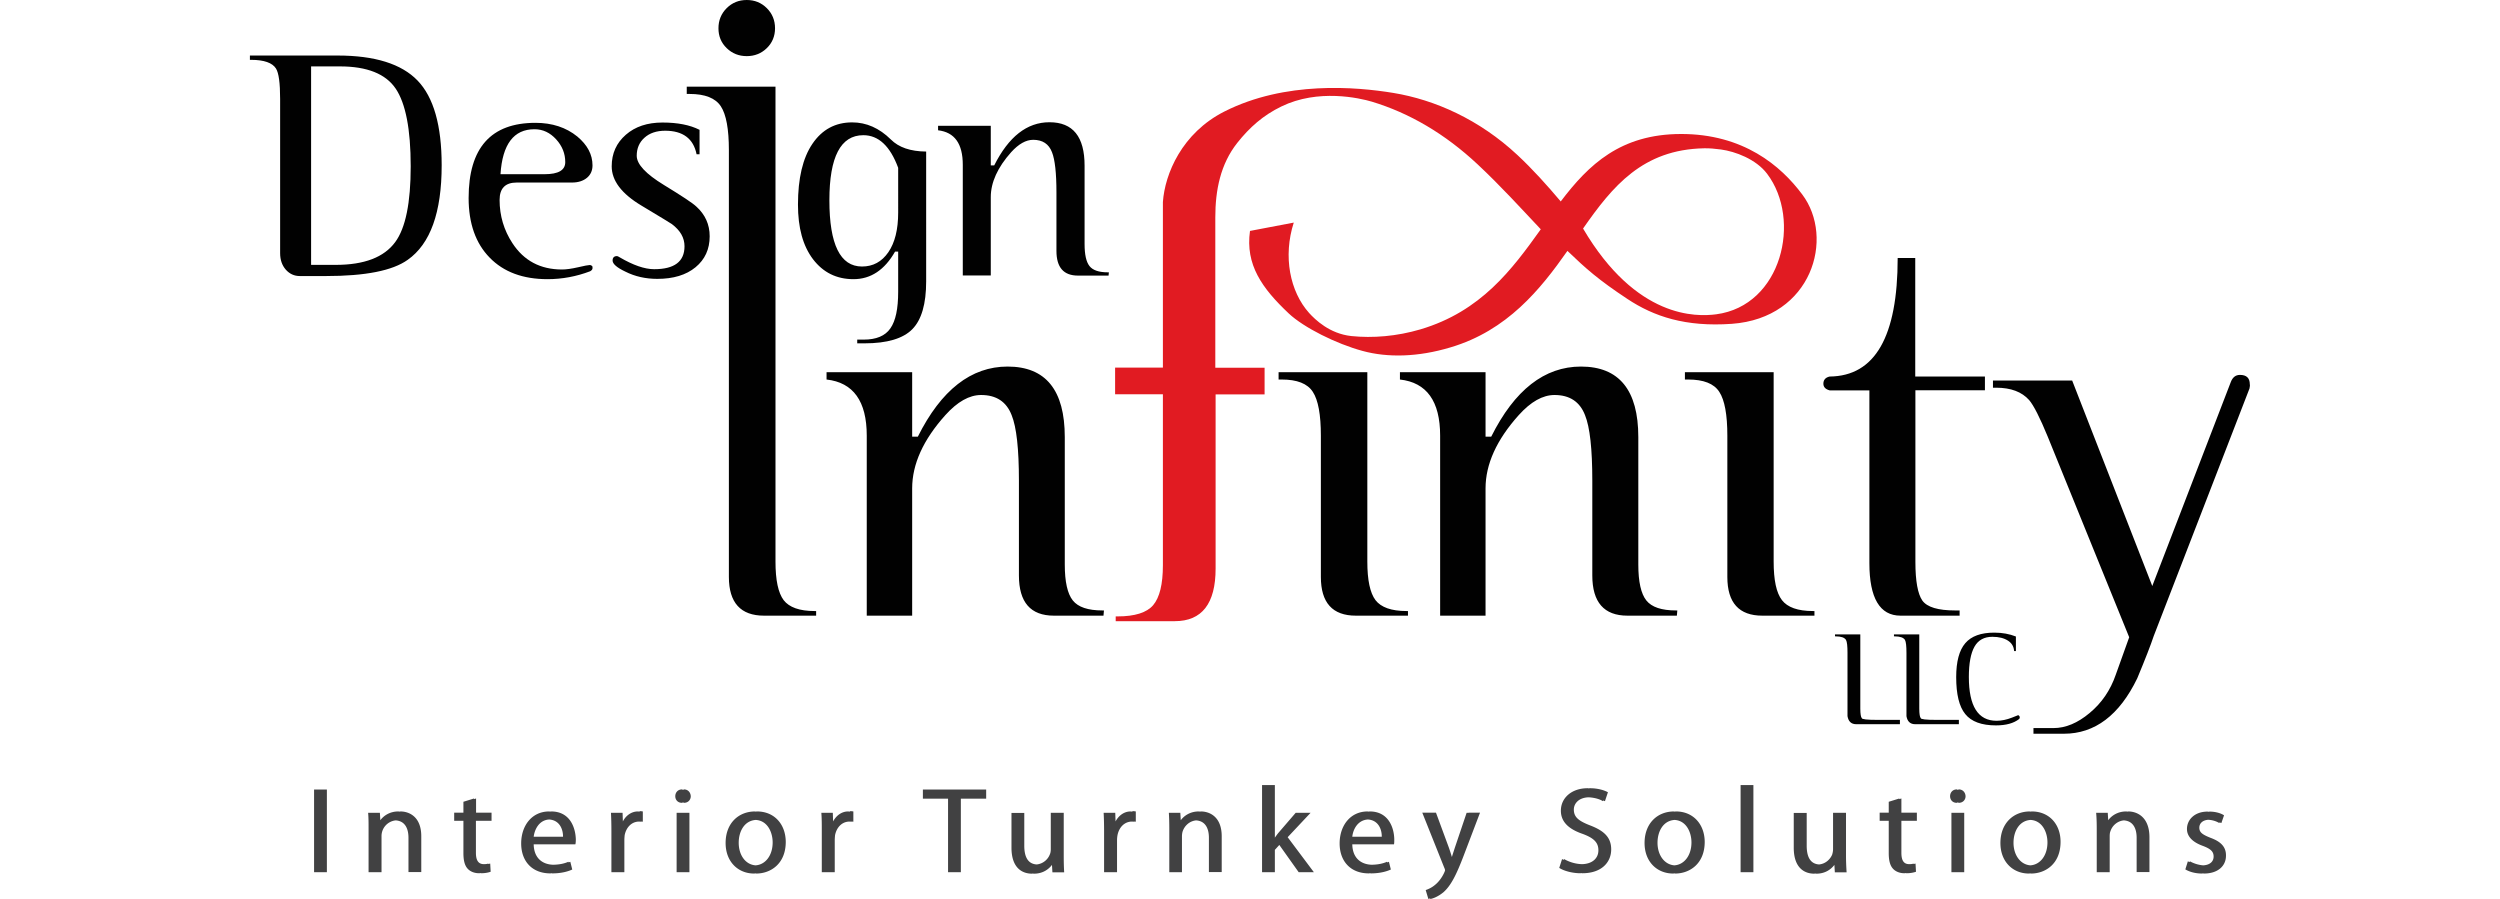
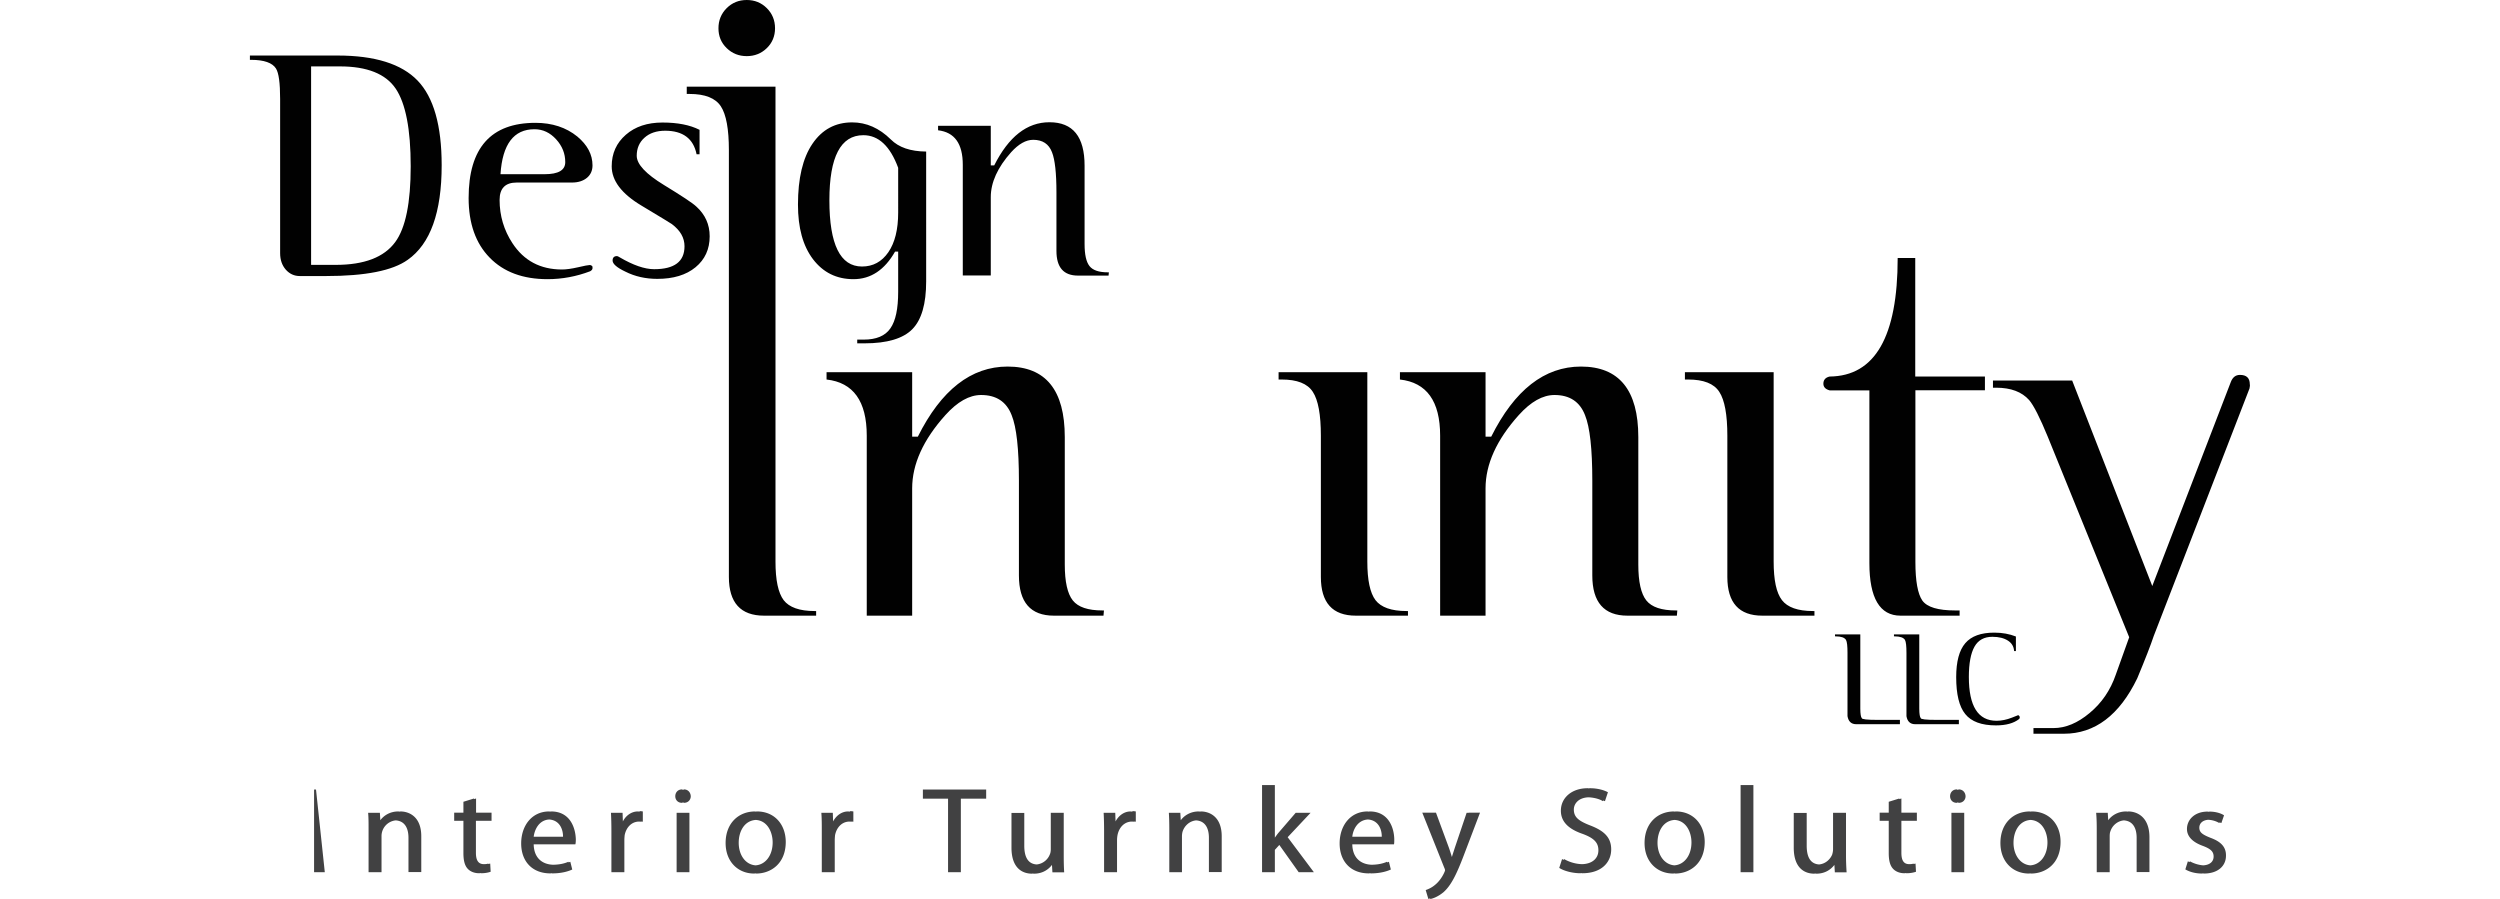
<svg xmlns="http://www.w3.org/2000/svg" height="899" viewBox="25.56 21.27 134.34 60.38" width="2500">
-   <path d="m121.66 30.27c-4.04.01-6.18 2.05-8.06 4.53-.92-1.09-1.88-2.16-2.91-3.12-2.55-2.38-5.54-3.71-8.34-4.17-2.5-.41-7.25-.82-11.34 1.25-2.85 1.44-4 4.19-4.13 6.08v11.12h-3.21v1.79h3.21v11.48c0 1.28-.22 2.17-.65 2.68s-1.24.76-2.4.76h-.12v.32h3.97c1.82 0 2.74-1.18 2.74-3.53v-11.7h3.29v-1.79h-3.31v-10.1c0-1.82.34-3.57 1.48-5.01.81-1.02 1.72-1.84 2.96-2.44 2.46-1.2 5.24-.57 6.08-.32 2.51.76 4.9 2.15 7.1 4.21 1.54 1.44 2.91 2.95 4.24 4.36-1.93 2.7-4.01 5.51-8.08 6.72-1.59.47-3.21.6-4.65.45-1.46-.16-2.42-1.1-2.83-1.55-1.29-1.44-1.76-3.8-1.03-6.07l-2.94.56c-.32 2.27.81 3.85 2.6 5.54 1.01.95 3.19 2.04 4.96 2.52 1.68.46 3.72.42 5.91-.24 3.81-1.13 6.04-3.9 7.85-6.48 1.25 1.2 2.08 1.94 4.03 3.23 1.78 1.18 3.9 1.89 7.01 1.67 5.39-.39 6.93-5.77 4.73-8.69-1.43-1.92-3.95-4.07-8.16-4.06zm2.38 12.11c-1.31.17-5.36.32-8.94-5.76 1.98-2.84 4-5.31 8.13-5.39.35-.01.74.03 1.13.08.95.13 2.35.64 3.1 1.63 2.34 3.09.99 8.86-3.42 9.44z" fill="#e11b22" />
  <path d="m63.59 62.62h-3.5c-1.57 0-2.36-.87-2.36-2.6v-28.67c0-1.41-.18-2.39-.54-2.94s-1.06-.83-2.1-.83h-.19v-.49h5.96v31.89c0 1.25.18 2.11.55 2.6.37.48 1.06.73 2.08.73h.1zm-2.76-39.45c0 .53-.19.98-.55 1.33-.37.36-.82.54-1.35.54s-.98-.18-1.35-.54-.55-.8-.55-1.33.18-.98.55-1.35.82-.55 1.35-.55.98.18 1.35.55c.36.36.55.81.55 1.35zm22.09 39.1-.03.35h-3.33c-1.57 0-2.35-.9-2.35-2.7v-6.37c0-2.12-.16-3.59-.49-4.4-.35-.9-1.03-1.35-2.05-1.35-.79 0-1.59.45-2.4 1.35-1.49 1.66-2.23 3.3-2.23 4.92v8.55h-3.05v-12.09c0-2.31-.9-3.57-2.7-3.77v-.49h5.75v4.33h.38c1.57-3.14 3.58-4.71 6.03-4.71 2.56 0 3.84 1.58 3.84 4.74v8.56c0 1.15.18 1.96.54 2.41s1.02.67 1.99.67zm20.42.35h-3.5c-1.57 0-2.35-.87-2.35-2.6v-9.49c0-1.41-.18-2.39-.54-2.94-.36-.56-1.06-.83-2.09-.83h-.21v-.49h5.96v12.71c0 1.25.18 2.11.55 2.6.37.48 1.06.73 2.08.73h.1zm18.09-.35-.03.35h-3.32c-1.57 0-2.36-.9-2.36-2.7v-6.37c0-2.12-.16-3.59-.49-4.4-.35-.9-1.03-1.35-2.05-1.35-.79 0-1.59.45-2.4 1.35-1.49 1.66-2.23 3.3-2.23 4.92v8.55h-3.05v-12.09c0-2.31-.9-3.57-2.7-3.77v-.49h5.75v4.33h.38c1.57-3.14 3.58-4.71 6.03-4.71 2.56 0 3.85 1.58 3.85 4.74v8.56c0 1.15.18 1.96.54 2.41s1.02.67 1.99.67zm9.21.35h-3.5c-1.57 0-2.35-.87-2.35-2.6v-9.49c0-1.41-.18-2.39-.54-2.94-.36-.56-1.06-.83-2.1-.83h-.21v-.49h5.96v12.71c0 1.25.18 2.11.56 2.6.37.48 1.06.73 2.08.73h.1zm11.46-15.14h-4.68v11.53c0 1.29.16 2.16.47 2.6.32.44 1.05.66 2.2.66h.3v.35h-3.97c-1.39 0-2.09-1.18-2.09-3.53v-11.6h-2.66c-.28-.07-.43-.22-.43-.45 0-.25.14-.42.42-.48 3.05-.03 4.57-2.68 4.57-7.96h1.18v7.96h4.68v.92zm17.76-.12-6.43 16.62c-.21.63-.58 1.58-1.11 2.85-1.2 2.48-2.85 3.72-4.92 3.72h-2.05v-.38h1.35c.81 0 1.62-.34 2.42-1.01.81-.67 1.4-1.53 1.76-2.58l.9-2.51-5.47-13.47c-.53-1.29-.95-2.11-1.25-2.46-.49-.55-1.22-.83-2.22-.83h-.21v-.48h5.32l5.38 13.8 5.27-13.69c.12-.32.32-.49.62-.49.44 0 .66.21.66.63.02.07 0 .16-.02.28zm-23.48 22.55h-2.94c-.32 0-.52-.18-.58-.54v-4.24c0-.46-.03-.75-.1-.88-.1-.16-.33-.24-.7-.24h-.04v-.13h1.7v4.98c0 .36.04.58.1.64 0 .08.35.12 1.05.12h1.51zm3.96 0h-2.94c-.32 0-.52-.18-.58-.54v-4.24c0-.46-.03-.75-.1-.88-.1-.16-.33-.24-.7-.24h-.04v-.13h1.7v4.98c0 .36.04.58.1.64 0 .08.35.12 1.05.12h1.51zm4.07-.54c.01.04.02.06.02.08 0 .04-.01.07-.04.11-.37.29-.89.43-1.56.43-.96 0-1.65-.25-2.06-.76-.41-.5-.61-1.33-.61-2.48 0-1.04.2-1.8.61-2.28s1.06-.71 1.95-.71c.54 0 1.02.09 1.45.26v.98h-.12c-.02-.3-.15-.53-.41-.7s-.61-.26-1.05-.26c-.55 0-.95.22-1.2.66s-.38 1.12-.38 2.04c0 1.96.62 2.94 1.86 2.94.33 0 .67-.07 1.03-.21.3-.12.44-.17.42-.17.03.02.06.03.09.07zm-112.96-44.37c2.5 0 4.29.56 5.37 1.68s1.62 3.02 1.62 5.69c0 3.17-.76 5.28-2.28 6.35-1.02.73-2.85 1.09-5.48 1.09h-1.77c-.37 0-.68-.14-.94-.43-.25-.29-.38-.65-.38-1.11v-10.35c0-1.07-.09-1.75-.28-2.05-.24-.38-.8-.58-1.66-.58h-.09v-.29zm-.13 14.06c1.92 0 3.25-.51 4-1.53.7-.95 1.04-2.65 1.04-5.09 0-2.49-.34-4.23-1.01-5.22s-1.92-1.49-3.74-1.49h-1.94v13.33zm17.09.43c-.92.35-1.88.53-2.86.53-1.65 0-2.95-.48-3.89-1.45-.94-.96-1.41-2.3-1.41-4 0-3.37 1.5-5.05 4.49-5.05 1.12 0 2.06.31 2.81.92.68.57 1.02 1.21 1.02 1.94 0 .34-.12.62-.37.83s-.59.32-1.01.32h-3.71c-.77 0-1.15.39-1.15 1.17 0 1.06.29 2.03.86 2.9.77 1.18 1.88 1.77 3.33 1.77.29 0 .64-.05 1.08-.15.43-.1.69-.15.78-.15.08 0 .15.04.19.11v.09c.01.08-.05.16-.16.22zm-3.05-6.52c.92 0 1.38-.27 1.38-.81 0-.57-.2-1.08-.61-1.53s-.89-.68-1.46-.68c-1.39 0-2.15 1.01-2.28 3.02z" fill="#010101" />
  <path d="m55.56 31.63c-.21-1.05-.92-1.58-2.11-1.58-.58 0-1.05.16-1.39.47-.35.31-.52.72-.52 1.21 0 .57.61 1.22 1.82 1.96s1.94 1.22 2.18 1.45c.6.54.9 1.21.9 2 0 .87-.32 1.56-.95 2.08s-1.49.78-2.57.78c-.78 0-1.5-.16-2.15-.49-.57-.27-.85-.52-.85-.74 0-.2.1-.3.3-.3.03 0 .09.03.19.09.89.52 1.66.79 2.3.79 1.36 0 2.04-.51 2.04-1.54 0-.57-.28-1.06-.85-1.49-.03-.03-.71-.44-2.04-1.24-1.34-.8-2-1.68-2-2.64 0-.87.32-1.57.95-2.12s1.45-.82 2.46-.82 1.84.16 2.49.49v1.64zm15.42 8.54c0 1.51-.31 2.58-.93 3.21s-1.69.95-3.21.95h-.49v-.25h.43c.85 0 1.45-.25 1.8-.76.35-.5.52-1.32.52-2.44v-2.71h-.21c-.7 1.23-1.63 1.85-2.79 1.85-1.14 0-2.04-.45-2.72-1.34-.68-.9-1.01-2.11-1.01-3.67 0-1.76.32-3.12.97-4.08s1.54-1.44 2.67-1.44c.95 0 1.82.38 2.6 1.15.53.53 1.31.8 2.37.81zm-1.88-7.63c-.54-1.46-1.32-2.19-2.34-2.19-1.52 0-2.28 1.45-2.28 4.37 0 2.97.73 4.45 2.19 4.45.74 0 1.33-.32 1.77-.96s.66-1.53.66-2.66zm14.15 7.03-.02.21h-2.05c-.97 0-1.45-.55-1.45-1.66v-3.92c0-1.31-.1-2.21-.3-2.71-.21-.55-.63-.83-1.26-.83-.49 0-.98.28-1.48.83-.91 1.02-1.37 2.03-1.37 3.02v5.26h-1.88v-7.43c0-1.42-.55-2.19-1.66-2.32v-.3h3.54v2.66h.23c.97-1.93 2.2-2.9 3.71-2.9 1.58 0 2.36.97 2.36 2.92v5.26c0 .71.11 1.2.33 1.48s.63.42 1.23.42h.07z" fill="#010101" />
-   <path d="m30 74.3h-.13v5.55h.86v-5.55h-.14zm5.67 1.47c-.02 0-.03.01-.05.01-.03 0-.06-.01-.09-.01-.57 0-.98.28-1.21.59l-.03-.5h-.79c.03.33.03.66.03 1.08v2.91h.87v-2.41a1.06 1.06 0 0 1 .95-1.07c.63.04.86.55.86 1.17v2.3h.86v-2.38c.01-1.36-.84-1.69-1.4-1.69zm5.08.09v-.96l-.14.04v-.04l-.71.22v.73h-.62v.55h.62v2.17c0 .47.08.82.28 1.04.17.19.44.31.78.31.03 0 .06-.01.09-.01.01 0 .03.01.04.01.28 0 .5-.05.64-.1l-.03-.55-.13.03v-.03c-.08.03-.18.04-.31.04-.38-.01-.52-.29-.52-.77v-2.14h1.05v-.55h-1.04zm5.04-.09c-.03 0-.05.01-.07.01s-.04-.01-.06-.01c-1.16 0-1.88.95-1.88 2.15s.74 2.01 1.96 2.01c.03 0 .05-.01.08-.01.02 0 .03.01.05.01.64 0 1.08-.14 1.34-.26l-.13-.52c-.04.02-.09.03-.12.04l-.01-.04c-.25.11-.56.19-1.02.2-.7-.02-1.29-.42-1.31-1.37h2.8c.02-.08.03-.19.03-.34-.02-.72-.35-1.87-1.66-1.87zm-1.17 1.7c.06-.49.36-1.12 1.04-1.16.74.05.94.72.93 1.16zm7.09-1.69c-.03 0-.06-.01-.09-.01-.42 0-.8.26-1.01.67l-.02-.58h-.78c.02.37.03.77.03 1.25v2.74h.87v-2.14c0-.11.01-.23.02-.34.1-.52.45-.9.94-.92.05 0 .1 0 .15.01v-.01c.04 0 .09 0 .13.01v-.69c-.07-.01-.12-.02-.2-.02-.01.02-.03.03-.04.03zm3.01-1.49c-.03 0-.04.03-.07.03s-.04-.03-.07-.03c-.27 0-.45.2-.45.46 0 .24.17.44.44.44h.01c.03 0 .04-.02.07-.03.02 0 .04.03.06.03h.01c.28 0 .45-.21.45-.44-.01-.26-.19-.46-.45-.46zm-.36 1.57h-.14v3.99h.86v-3.99h-.13zm5.26-.09c-.03 0-.06.01-.09.01-.02 0-.03-.01-.04-.01-1.1 0-1.98.78-1.98 2.12 0 1.26.84 2.05 1.91 2.05h.01c.03 0 .06-.01.09-.01.01 0 .02.01.04.01h.01c.95 0 1.98-.64 1.98-2.13-.01-1.2-.78-2.04-1.93-2.04zm-1.23 2.1c0-.73.36-1.48 1.15-1.53.8.05 1.13.85 1.13 1.51 0 .88-.49 1.5-1.15 1.54-.67-.05-1.13-.68-1.13-1.52zm7.44-2.09c-.03 0-.06-.01-.09-.01-.42 0-.79.26-1.01.67l-.02-.58h-.77c.03.37.03.77.03 1.25v2.74h.87v-2.14c0-.11.01-.23.02-.34.1-.52.45-.9.94-.92.05 0 .1 0 .15.01v-.01c.04 0 .09 0 .14.01v-.69c-.07-.01-.13-.02-.2-.02-.03.02-.04.03-.06.03zm5.07-1.48h-.14v.61h1.69v4.94h.86v-4.94h1.7v-.61h-.14zm9.32 1.56h-.87v2.44c0 .14-.02.27-.07.37-.12.31-.44.62-.88.66-.6-.04-.83-.53-.83-1.26v-2.2h-.86v2.33c0 1.4.75 1.75 1.38 1.75.02 0 .03-.01.04-.01.03 0 .06.01.09.01.6 0 .99-.3 1.21-.59l.03.5h.79c-.02-.31-.03-.68-.03-1.1zm4.58-.08c-.03 0-.06-.01-.09-.01-.42 0-.79.26-1.01.67l-.02-.58h-.78c.02.37.03.77.03 1.25v2.74h.87v-2.14c0-.11.01-.23.03-.34.1-.52.45-.9.94-.92.05 0 .1 0 .15.01v-.01c.05 0 .09 0 .14.01v-.69c-.07-.01-.12-.02-.2-.02-.03.02-.05.03-.06.03zm4.63-.01c-.02 0-.03.01-.05.01-.03 0-.06-.01-.09-.01-.57 0-.98.28-1.21.59l-.03-.5h-.77c.02.33.03.66.03 1.08v2.91h.85v-2.41c0-.12.02-.25.05-.34.13-.38.47-.69.9-.73.63.04.86.55.86 1.17v2.3h.86v-2.38c.01-1.36-.84-1.69-1.4-1.69zm7.37.09h-1l-1.18 1.37c-.07.09-.15.2-.22.3v-3.53h-.86v5.85h.86v-1.5l.3-.33 1.3 1.83h1.02l-1.76-2.35zm3.97-.09c-.02 0-.05.01-.07.01s-.04-.01-.07-.01c-1.16 0-1.88.95-1.88 2.15s.74 2.01 1.96 2.01c.03 0 .05-.01.09-.01.02 0 .03.01.05.01.63 0 1.08-.14 1.34-.26l-.13-.52c-.04.02-.09.03-.12.04l-.01-.04c-.25.11-.56.19-1.02.2-.7-.02-1.29-.42-1.31-1.37h2.8c.02-.08.02-.19.02-.34-.01-.72-.35-1.87-1.65-1.87zm-1.17 1.7c.05-.49.36-1.12 1.05-1.16.74.05.94.72.93 1.16zm7.82-1.61h-.14l-.79 2.34c-.07.22-.14.43-.2.63-.06-.2-.13-.42-.2-.62l-.87-2.36h-.92l1.47 3.68c.04.09.06.15.06.19s-.03.1-.06.17c-.17.37-.41.65-.61.81-.21.18-.45.29-.63.35l.18.6c.03-.01.08-.03.12-.04l.01.04c.18-.03.53-.16.89-.46.49-.44.85-1.13 1.37-2.5l1.08-2.84h-.76zm8.16.85c-.77-.3-1.1-.55-1.1-1.07 0-.36.28-.79.98-.82.46.02.81.15.97.26l.02-.05c.03.02.09.04.12.05l.2-.6c-.24-.13-.66-.27-1.22-.27-.02 0-.04.01-.06.01-.03 0-.05-.01-.08-.01-1.08 0-1.8.65-1.8 1.51 0 .77.56 1.25 1.47 1.56.75.28 1.05.58 1.05 1.1 0 .54-.41.91-1.09.93-.47-.01-.9-.16-1.21-.34l-.02.05c-.04-.02-.08-.03-.12-.05l-.19.59c.3.2.88.36 1.42.36.02 0 .03-.01.04-.01.03 0 .06.01.09.01 1.31 0 1.94-.75 1.94-1.6 0-.8-.47-1.25-1.41-1.61zm5.76-.94c-.03 0-.06.01-.09.01-.02 0-.03-.01-.04-.01-1.1 0-1.98.78-1.98 2.12 0 1.26.84 2.05 1.92 2.05.03 0 .06-.01.09-.01.02 0 .03.01.04.01h.01c.95 0 1.98-.64 1.98-2.13-.01-1.2-.79-2.04-1.93-2.04zm-1.24 2.1c0-.73.36-1.48 1.15-1.53.8.05 1.13.85 1.13 1.51 0 .88-.49 1.5-1.15 1.54-.66-.05-1.13-.68-1.13-1.52zm5.72-3.87h-.14v5.85h.86v-5.85h-.13zm6.93 1.86h-.86v2.44c0 .14-.03.27-.06.37-.13.31-.44.62-.88.66-.6-.04-.83-.53-.83-1.26v-2.2h-.87v2.33c0 1.4.75 1.75 1.38 1.75.02 0 .03-.01.05-.01.03 0 .06.01.09.01.6 0 .99-.3 1.21-.59l.03.5h.79c-.02-.31-.04-.68-.04-1.1v-2.9zm3.73 0v-.96l-.14.04v-.04l-.71.22v.73h-.61v.55h.61v2.17c0 .47.08.82.28 1.04.17.19.44.31.78.31.03 0 .06-.01.09-.01.02 0 .03.01.04.01.28 0 .5-.05.64-.1l-.03-.55-.13.03v-.03c-.08.03-.18.04-.31.04-.38-.01-.51-.29-.51-.77v-2.14h1.04v-.55h-1.04zm3.86-1.57c-.03 0-.04.03-.07.03-.02 0-.04-.03-.07-.03-.27 0-.45.2-.45.46 0 .24.17.44.44.44h.01c.03 0 .04-.02.07-.03.02 0 .04.03.06.03h.01c.28 0 .45-.21.45-.44-.01-.26-.19-.46-.45-.46zm-.36 1.57h-.14v3.99h.86v-3.99h-.13zm5.26-.09c-.03 0-.06.01-.09.01-.02 0-.03-.01-.04-.01-1.09 0-1.98.78-1.98 2.12 0 1.26.84 2.05 1.91 2.05h.01c.03 0 .06-.01.09-.01.01 0 .02.01.04.01h.01c.95 0 1.98-.64 1.98-2.13 0-1.2-.78-2.04-1.93-2.04zm-1.23 2.1c0-.73.36-1.48 1.15-1.53.8.05 1.13.85 1.13 1.51 0 .88-.49 1.5-1.15 1.54-.66-.05-1.13-.68-1.13-1.52zm7.71-2.1c-.02 0-.03.01-.05.01-.03 0-.06-.01-.09-.01-.57 0-.98.28-1.21.59l-.03-.5h-.78c.03.33.04.66.04 1.08v2.91h.87v-2.41c0-.12.01-.25.05-.34.12-.38.47-.69.9-.73.63.04.86.55.86 1.17v2.3h.86v-2.38c-.02-1.36-.87-1.69-1.42-1.69zm5.52 1.77c-.52-.21-.75-.35-.75-.68 0-.28.21-.5.59-.53.33.01.61.13.75.22l.02-.05c.04.02.09.04.12.05l.18-.52c-.21-.14-.57-.25-.97-.25-.02 0-.04.01-.06.01-.03 0-.05-.01-.08-.01-.85 0-1.38.53-1.38 1.17 0 .47.34.87 1.06 1.13.53.2.73.38.73.72 0 .32-.23.56-.69.59-.34-.02-.69-.15-.9-.27l-.02.05c-.04-.02-.09-.03-.12-.05l-.17.54c.28.17.68.28 1.12.28.02 0 .04-.01.06-.01s.05.01.07.01c.93 0 1.48-.5 1.48-1.2.01-.6-.36-.95-1.04-1.2z" fill="#414142" />
+   <path d="m30 74.3h-.13v5.55h.86h-.14zm5.67 1.47c-.02 0-.03.01-.05.01-.03 0-.06-.01-.09-.01-.57 0-.98.28-1.21.59l-.03-.5h-.79c.03.33.03.66.03 1.08v2.91h.87v-2.41a1.06 1.06 0 0 1 .95-1.07c.63.04.86.55.86 1.17v2.3h.86v-2.38c.01-1.36-.84-1.69-1.4-1.69zm5.08.09v-.96l-.14.04v-.04l-.71.22v.73h-.62v.55h.62v2.17c0 .47.08.82.28 1.04.17.19.44.31.78.31.03 0 .06-.01.09-.01.01 0 .03.01.04.01.28 0 .5-.05.64-.1l-.03-.55-.13.03v-.03c-.08.03-.18.04-.31.04-.38-.01-.52-.29-.52-.77v-2.14h1.05v-.55h-1.04zm5.04-.09c-.03 0-.05.01-.07.01s-.04-.01-.06-.01c-1.16 0-1.88.95-1.88 2.15s.74 2.01 1.96 2.01c.03 0 .05-.01.08-.01.02 0 .03.01.05.01.64 0 1.08-.14 1.34-.26l-.13-.52c-.04.02-.09.03-.12.04l-.01-.04c-.25.11-.56.19-1.02.2-.7-.02-1.29-.42-1.31-1.37h2.8c.02-.08.03-.19.03-.34-.02-.72-.35-1.87-1.66-1.87zm-1.17 1.7c.06-.49.36-1.12 1.04-1.16.74.05.94.72.93 1.16zm7.09-1.69c-.03 0-.06-.01-.09-.01-.42 0-.8.26-1.01.67l-.02-.58h-.78c.02.37.03.77.03 1.25v2.74h.87v-2.14c0-.11.01-.23.02-.34.1-.52.45-.9.94-.92.05 0 .1 0 .15.01v-.01c.04 0 .09 0 .13.01v-.69c-.07-.01-.12-.02-.2-.02-.01.02-.03.03-.04.03zm3.01-1.49c-.03 0-.04.03-.07.03s-.04-.03-.07-.03c-.27 0-.45.2-.45.46 0 .24.17.44.44.44h.01c.03 0 .04-.02.07-.03.02 0 .04.03.06.03h.01c.28 0 .45-.21.45-.44-.01-.26-.19-.46-.45-.46zm-.36 1.57h-.14v3.99h.86v-3.99h-.13zm5.26-.09c-.03 0-.06.01-.09.01-.02 0-.03-.01-.04-.01-1.1 0-1.98.78-1.98 2.12 0 1.26.84 2.05 1.91 2.05h.01c.03 0 .06-.01.09-.01.01 0 .02.01.04.01h.01c.95 0 1.98-.64 1.98-2.13-.01-1.2-.78-2.04-1.93-2.04zm-1.23 2.1c0-.73.36-1.48 1.15-1.53.8.05 1.13.85 1.13 1.51 0 .88-.49 1.5-1.15 1.54-.67-.05-1.13-.68-1.13-1.52zm7.44-2.09c-.03 0-.06-.01-.09-.01-.42 0-.79.26-1.01.67l-.02-.58h-.77c.03.37.03.77.03 1.25v2.74h.87v-2.14c0-.11.01-.23.02-.34.1-.52.45-.9.94-.92.05 0 .1 0 .15.01v-.01c.04 0 .09 0 .14.01v-.69c-.07-.01-.13-.02-.2-.02-.03.02-.04.03-.06.03zm5.07-1.48h-.14v.61h1.69v4.94h.86v-4.94h1.7v-.61h-.14zm9.32 1.56h-.87v2.44c0 .14-.02.27-.07.37-.12.31-.44.62-.88.66-.6-.04-.83-.53-.83-1.26v-2.2h-.86v2.33c0 1.4.75 1.75 1.38 1.75.02 0 .03-.01.04-.01.03 0 .06.01.09.01.6 0 .99-.3 1.21-.59l.03.5h.79c-.02-.31-.03-.68-.03-1.1zm4.58-.08c-.03 0-.06-.01-.09-.01-.42 0-.79.26-1.01.67l-.02-.58h-.78c.02.37.03.77.03 1.25v2.74h.87v-2.14c0-.11.01-.23.03-.34.1-.52.45-.9.94-.92.05 0 .1 0 .15.01v-.01c.05 0 .09 0 .14.01v-.69c-.07-.01-.12-.02-.2-.02-.03.02-.05.03-.06.03zm4.63-.01c-.02 0-.03.01-.05.01-.03 0-.06-.01-.09-.01-.57 0-.98.28-1.21.59l-.03-.5h-.77c.02.33.03.66.03 1.08v2.91h.85v-2.41c0-.12.02-.25.05-.34.13-.38.47-.69.9-.73.63.04.86.55.86 1.17v2.3h.86v-2.38c.01-1.36-.84-1.69-1.4-1.69zm7.37.09h-1l-1.18 1.37c-.07.09-.15.2-.22.3v-3.53h-.86v5.85h.86v-1.5l.3-.33 1.3 1.83h1.02l-1.76-2.35zm3.97-.09c-.02 0-.05.01-.07.01s-.04-.01-.07-.01c-1.16 0-1.88.95-1.88 2.15s.74 2.01 1.96 2.01c.03 0 .05-.01.09-.01.02 0 .03.01.05.01.63 0 1.08-.14 1.34-.26l-.13-.52c-.04.02-.09.03-.12.04l-.01-.04c-.25.11-.56.19-1.02.2-.7-.02-1.29-.42-1.31-1.37h2.8c.02-.08.02-.19.02-.34-.01-.72-.35-1.87-1.65-1.87zm-1.17 1.7c.05-.49.36-1.12 1.05-1.16.74.05.94.72.93 1.16zm7.82-1.61h-.14l-.79 2.34c-.07.22-.14.43-.2.63-.06-.2-.13-.42-.2-.62l-.87-2.36h-.92l1.47 3.68c.04.09.06.15.06.19s-.03.1-.06.17c-.17.37-.41.65-.61.81-.21.18-.45.29-.63.35l.18.6c.03-.01.08-.03.12-.04l.01.04c.18-.03.53-.16.89-.46.49-.44.85-1.13 1.37-2.5l1.08-2.84h-.76zm8.16.85c-.77-.3-1.1-.55-1.1-1.07 0-.36.28-.79.98-.82.46.02.81.15.97.26l.02-.05c.03.02.09.04.12.05l.2-.6c-.24-.13-.66-.27-1.22-.27-.02 0-.04.01-.06.01-.03 0-.05-.01-.08-.01-1.08 0-1.8.65-1.8 1.51 0 .77.56 1.25 1.47 1.56.75.28 1.05.58 1.05 1.1 0 .54-.41.91-1.09.93-.47-.01-.9-.16-1.21-.34l-.02.05c-.04-.02-.08-.03-.12-.05l-.19.59c.3.2.88.36 1.42.36.02 0 .03-.01.04-.01.03 0 .06.01.09.01 1.31 0 1.94-.75 1.94-1.6 0-.8-.47-1.25-1.41-1.61zm5.76-.94c-.03 0-.06.01-.09.01-.02 0-.03-.01-.04-.01-1.1 0-1.98.78-1.98 2.12 0 1.26.84 2.05 1.92 2.05.03 0 .06-.01.09-.01.02 0 .03.01.04.01h.01c.95 0 1.98-.64 1.98-2.13-.01-1.2-.79-2.04-1.93-2.04zm-1.24 2.1c0-.73.36-1.48 1.15-1.53.8.05 1.13.85 1.13 1.51 0 .88-.49 1.5-1.15 1.54-.66-.05-1.13-.68-1.13-1.52zm5.72-3.87h-.14v5.85h.86v-5.85h-.13zm6.93 1.86h-.86v2.44c0 .14-.03.27-.06.37-.13.31-.44.62-.88.66-.6-.04-.83-.53-.83-1.26v-2.2h-.87v2.33c0 1.4.75 1.75 1.38 1.75.02 0 .03-.01.05-.01.03 0 .06.01.09.01.6 0 .99-.3 1.21-.59l.03.5h.79c-.02-.31-.04-.68-.04-1.1v-2.9zm3.73 0v-.96l-.14.04v-.04l-.71.22v.73h-.61v.55h.61v2.17c0 .47.08.82.28 1.04.17.19.44.31.78.31.03 0 .06-.01.09-.01.02 0 .03.01.04.01.28 0 .5-.05.64-.1l-.03-.55-.13.03v-.03c-.08.03-.18.04-.31.04-.38-.01-.51-.29-.51-.77v-2.14h1.04v-.55h-1.04zm3.86-1.57c-.03 0-.04.03-.07.03-.02 0-.04-.03-.07-.03-.27 0-.45.2-.45.46 0 .24.17.44.44.44h.01c.03 0 .04-.02.07-.03.02 0 .04.03.06.03h.01c.28 0 .45-.21.45-.44-.01-.26-.19-.46-.45-.46zm-.36 1.57h-.14v3.99h.86v-3.99h-.13zm5.26-.09c-.03 0-.06.01-.09.01-.02 0-.03-.01-.04-.01-1.09 0-1.98.78-1.98 2.12 0 1.26.84 2.05 1.91 2.05h.01c.03 0 .06-.01.09-.01.01 0 .02.01.04.01h.01c.95 0 1.98-.64 1.98-2.13 0-1.2-.78-2.04-1.93-2.04zm-1.23 2.1c0-.73.36-1.48 1.15-1.53.8.05 1.13.85 1.13 1.51 0 .88-.49 1.5-1.15 1.54-.66-.05-1.13-.68-1.13-1.52zm7.71-2.1c-.02 0-.03.01-.05.01-.03 0-.06-.01-.09-.01-.57 0-.98.28-1.21.59l-.03-.5h-.78c.03.33.04.66.04 1.08v2.91h.87v-2.41c0-.12.01-.25.05-.34.12-.38.47-.69.9-.73.63.04.86.55.86 1.17v2.3h.86v-2.38c-.02-1.36-.87-1.69-1.42-1.69zm5.52 1.77c-.52-.21-.75-.35-.75-.68 0-.28.21-.5.59-.53.33.01.61.13.75.22l.02-.05c.04.02.09.04.12.05l.18-.52c-.21-.14-.57-.25-.97-.25-.02 0-.04.01-.06.01-.03 0-.05-.01-.08-.01-.85 0-1.38.53-1.38 1.17 0 .47.34.87 1.06 1.13.53.2.73.38.73.72 0 .32-.23.56-.69.59-.34-.02-.69-.15-.9-.27l-.02.05c-.04-.02-.09-.03-.12-.05l-.17.54c.28.17.68.28 1.12.28.02 0 .04-.01.06-.01s.05.01.07.01c.93 0 1.48-.5 1.48-1.2.01-.6-.36-.95-1.04-1.2z" fill="#414142" />
</svg>